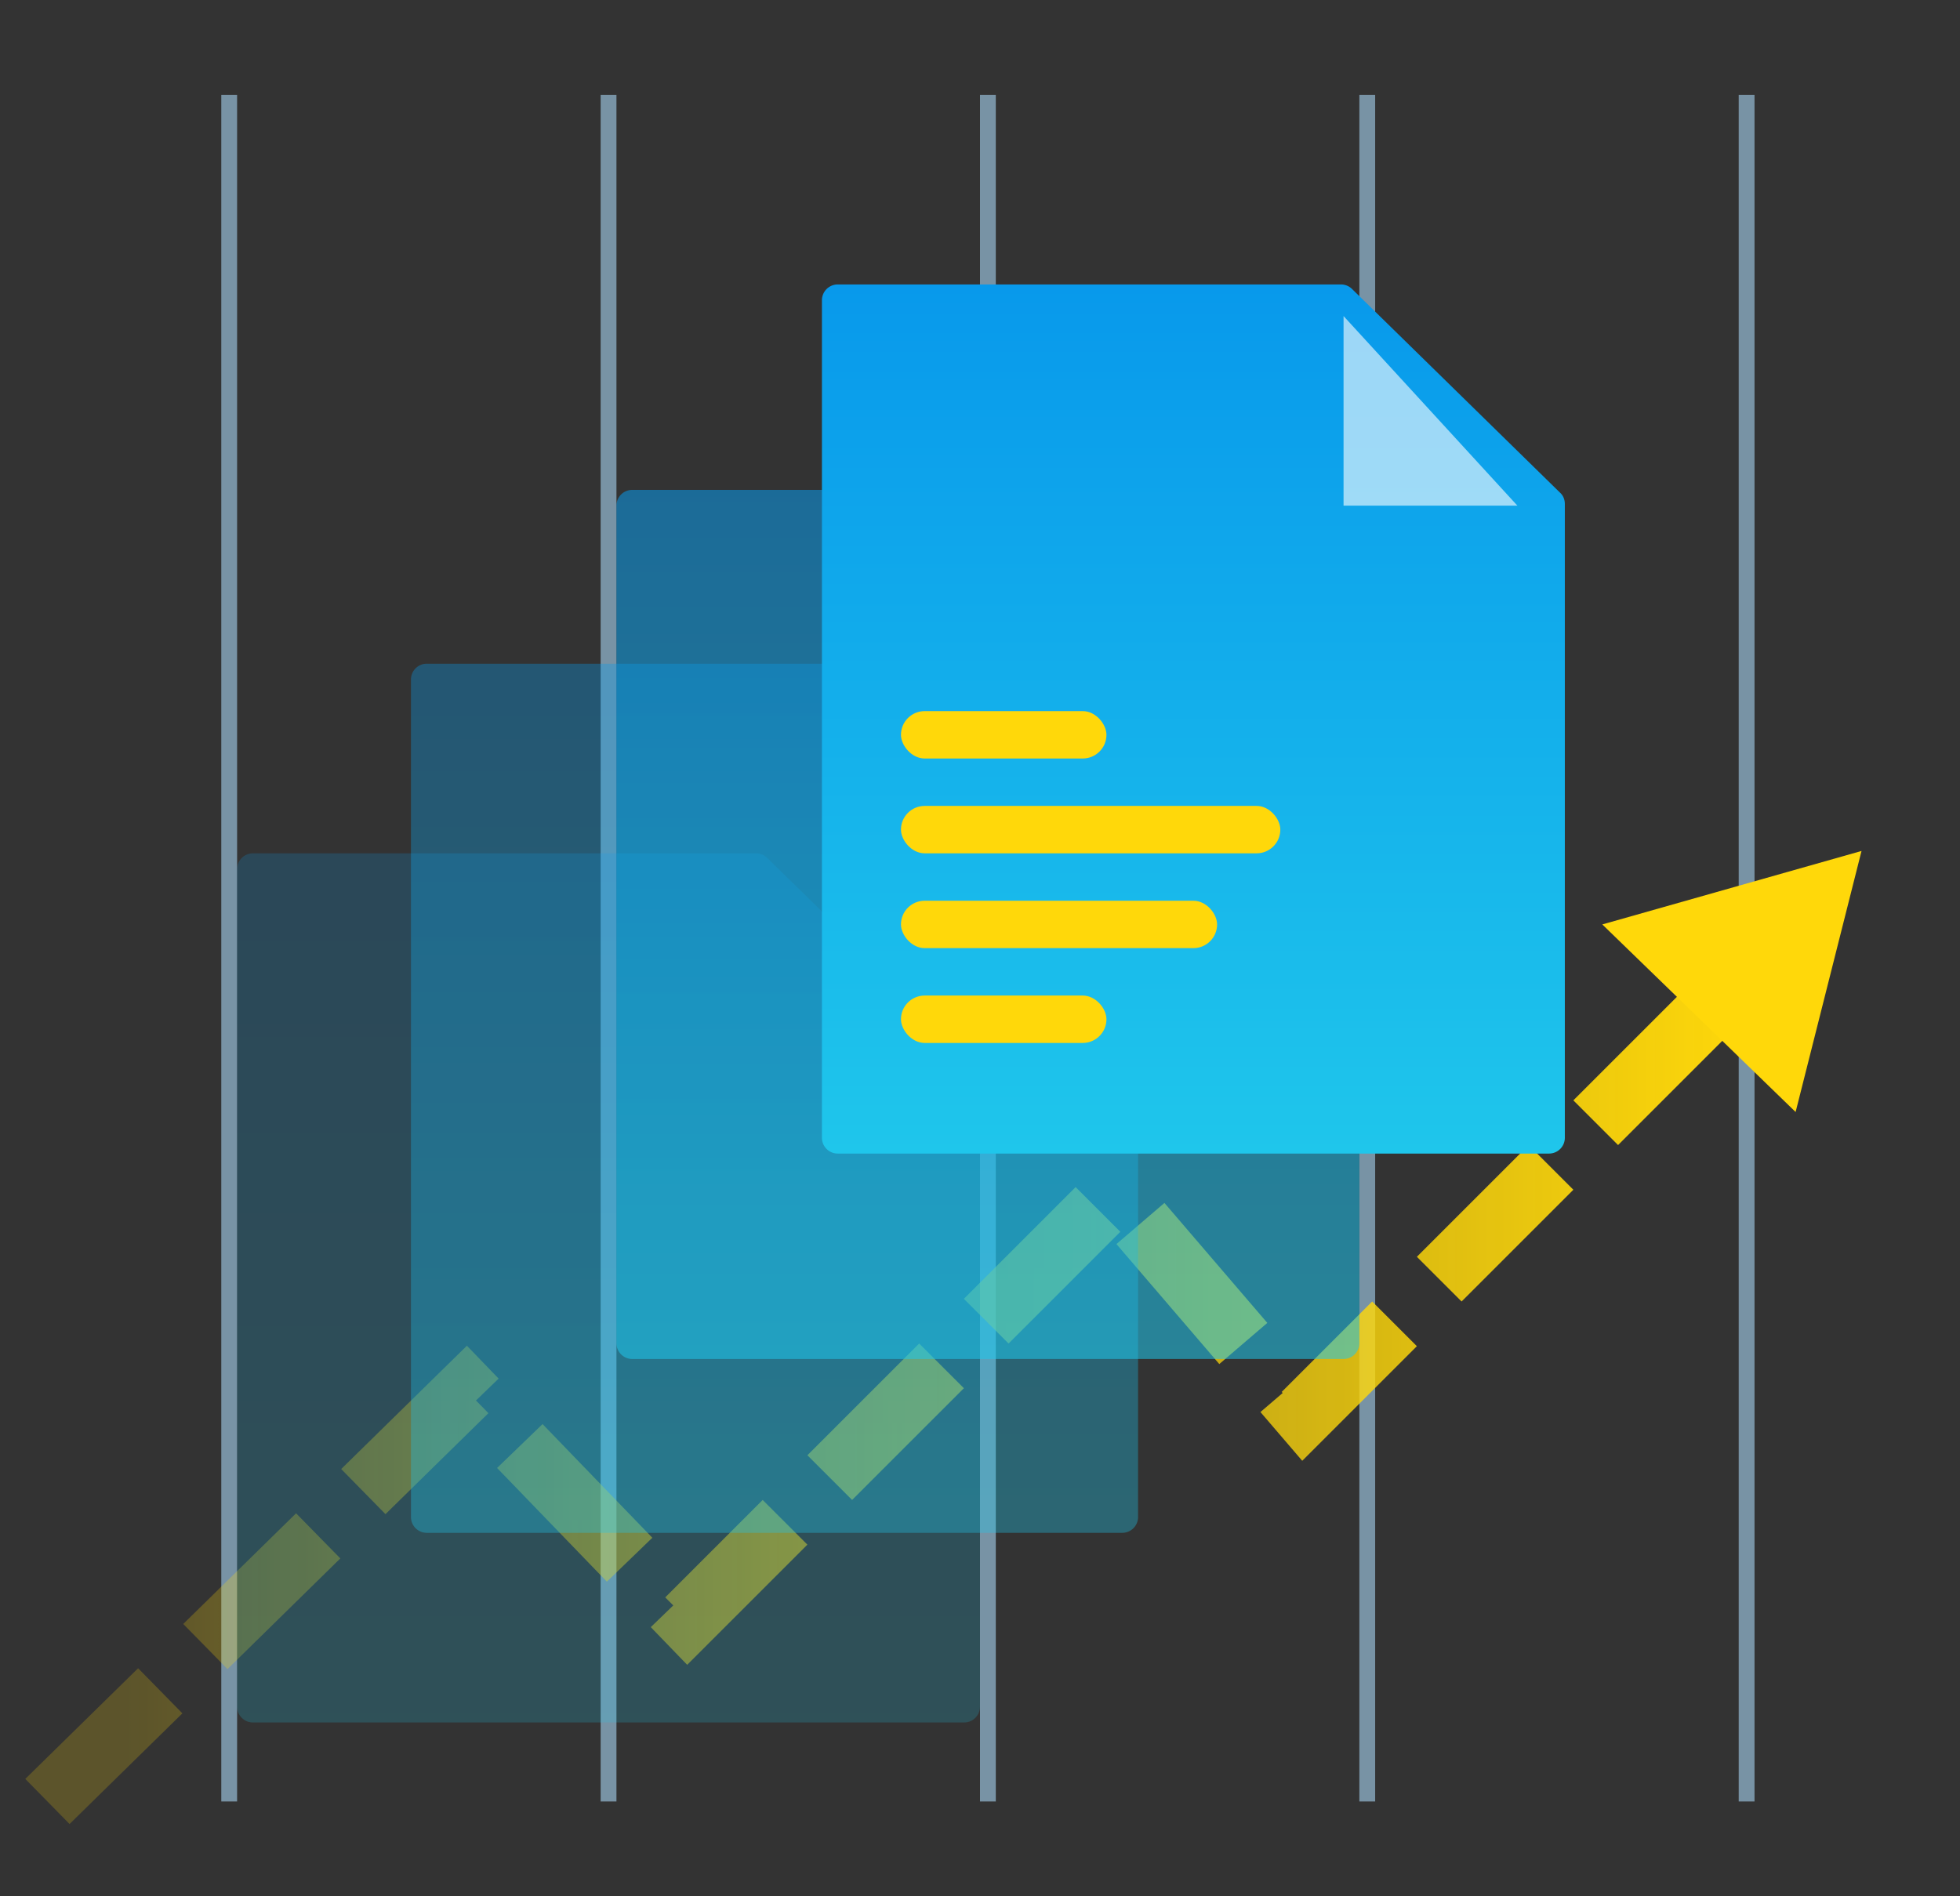
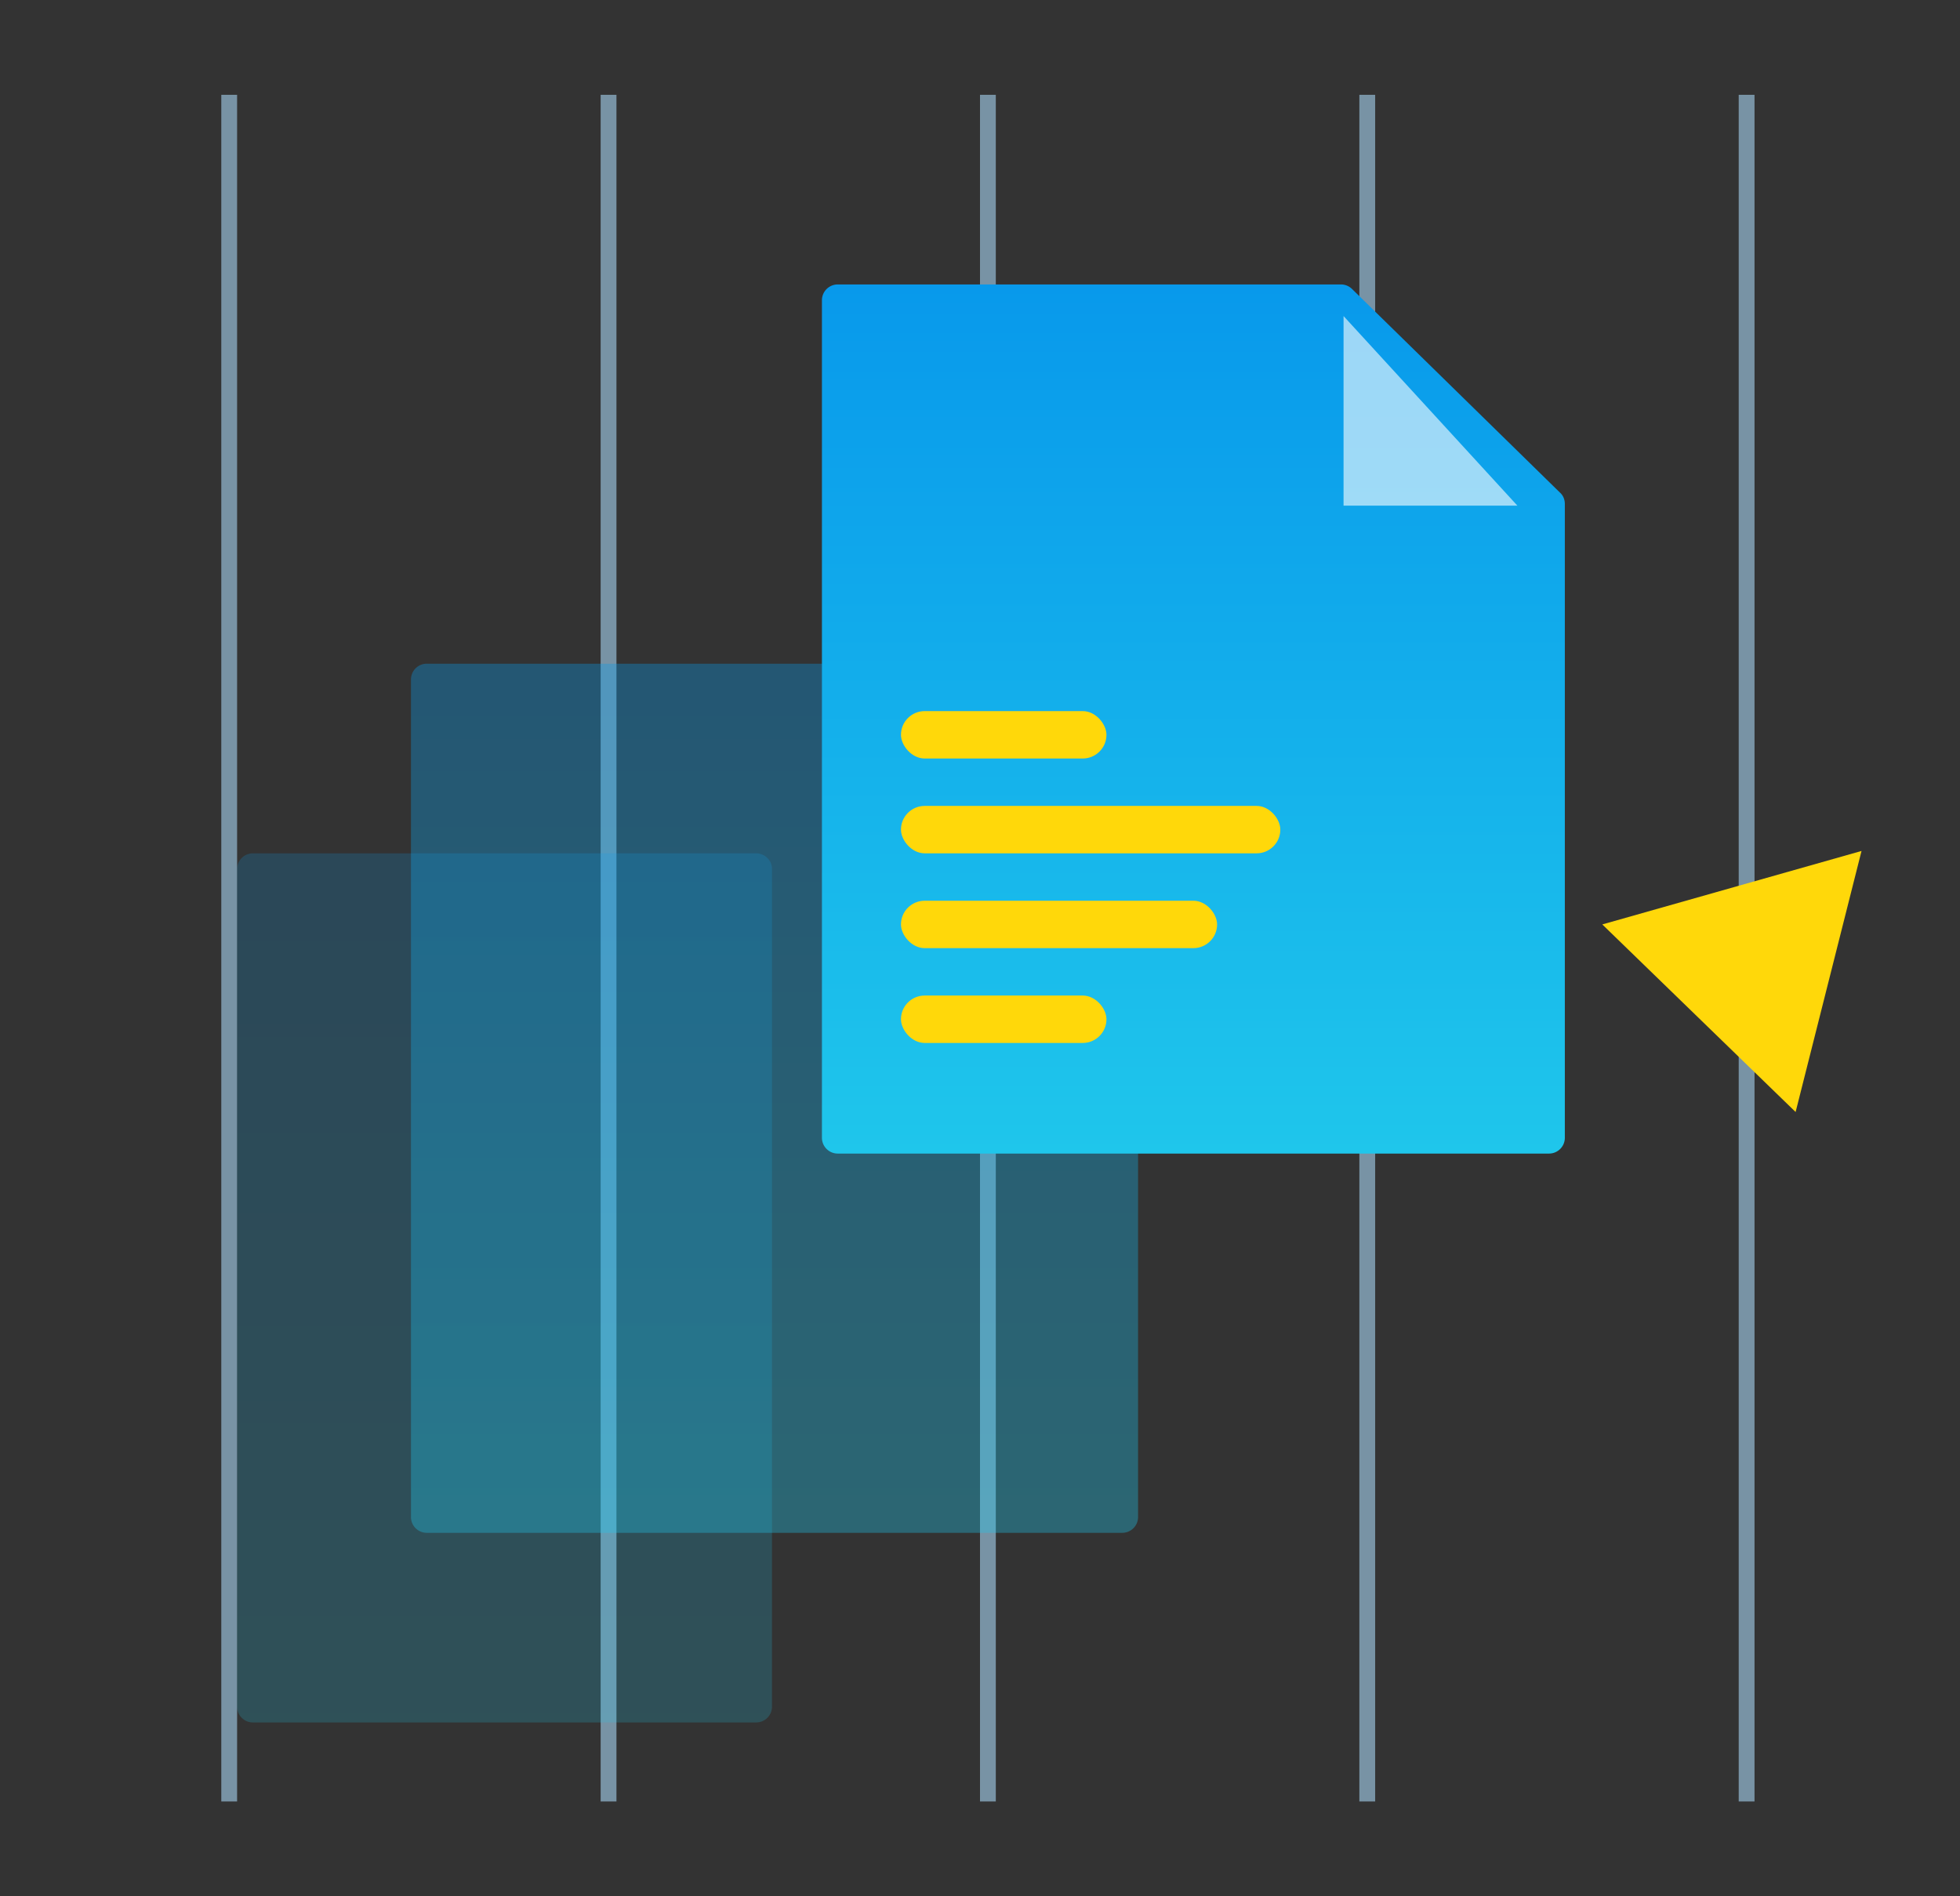
<svg xmlns="http://www.w3.org/2000/svg" width="124" height="120" fill="none">
  <rect width="100%" height="100%" fill="#333333" stroke="none" />
  <path opacity=".6" fill-rule="evenodd" clip-rule="evenodd" d="M111 6v108h-1V6h1zM87 114V6h-1v108h1zm-24 0V6h-1v108h1zM39 6v108h-1V6h1zM15 114V6h-1v108h1z" fill="#A7D3F2" />
-   <path d="M3 114l26.5-26 14 14.5 27-27 12 14 32-32" stroke="url(#paint0_linear)" stroke-width="4" stroke-dasharray="10 4" />
-   <path opacity=".2" d="M15 55a1 1 0 011-1h31.84a1 1 0 01.7.29L61.7 67.18c.2.18.3.44.3.71V108a1 1 0 01-1 1H16a1 1 0 01-1-1V55z" fill="url(#paint1_linear)" />
+   <path opacity=".2" d="M15 55a1 1 0 011-1h31.84a1 1 0 01.7.29c.2.18.3.44.3.71V108a1 1 0 01-1 1H16a1 1 0 01-1-1V55z" fill="url(#paint1_linear)" />
  <path opacity=".35" d="M26 43a1 1 0 011-1h31.12a1 1 0 01.71.3l12.88 12.88a1 1 0 01.29.7V96a1 1 0 01-1 1H27a1 1 0 01-1-1V43z" fill="url(#paint2_linear)" />
-   <path opacity=".55" d="M39 32a1 1 0 011-1h31.84a1 1 0 01.7.29L85.7 44.18c.2.18.3.44.3.71V85a1 1 0 01-1 1H40a1 1 0 01-1-1V32z" fill="url(#paint3_linear)" />
  <path d="M52 19a1 1 0 011-1h31.84a1 1 0 01.7.29L98.7 31.18c.2.18.3.44.3.71V72a1 1 0 01-1 1H53a1 1 0 01-1-1V19z" fill="url(#paint4_linear)" />
  <path d="M96 32L85 20v12h11z" fill="#fff" fill-opacity=".6" />
  <rect x="57" y="45" width="13" height="3" rx="1.5" fill="#FFD80A" />
  <rect x="57" y="51" width="24" height="3" rx="1.5" fill="#FFD80A" />
  <rect x="57" y="57" width="20" height="3" rx="1.5" fill="#FFD80A" />
  <rect x="57" y="63" width="13" height="3" rx="1.5" fill="#FFD80A" />
  <path d="M117.77 53.85l-4.17 16.52-12.23-11.87 16.4-4.65z" fill="#FFD80A" />
  <defs>
    <linearGradient id="paint0_linear" x1="8" y1="85.5" x2="111" y2="85.5" gradientUnits="userSpaceOnUse">
      <stop stop-color="#FFD80A" stop-opacity=".2" />
      <stop offset="1" stop-color="#FFD80A" />
    </linearGradient>
    <linearGradient id="paint1_linear" x1="38.5" y1="54" x2="38.5" y2="109" gradientUnits="userSpaceOnUse">
      <stop stop-color="#0899EB" />
      <stop offset="1" stop-color="#1FC6EB" />
    </linearGradient>
    <linearGradient id="paint2_linear" x1="49" y1="42" x2="49" y2="97" gradientUnits="userSpaceOnUse">
      <stop stop-color="#0899EB" />
      <stop offset="1" stop-color="#1FC6EB" />
    </linearGradient>
    <linearGradient id="paint3_linear" x1="62.5" y1="31" x2="62.5" y2="86" gradientUnits="userSpaceOnUse">
      <stop stop-color="#0899EB" />
      <stop offset="1" stop-color="#1FC6EB" />
    </linearGradient>
    <linearGradient id="paint4_linear" x1="75.5" y1="18" x2="75.5" y2="73" gradientUnits="userSpaceOnUse">
      <stop stop-color="#0899EB" />
      <stop offset="1" stop-color="#1FC6EB" />
    </linearGradient>
  </defs>
</svg>